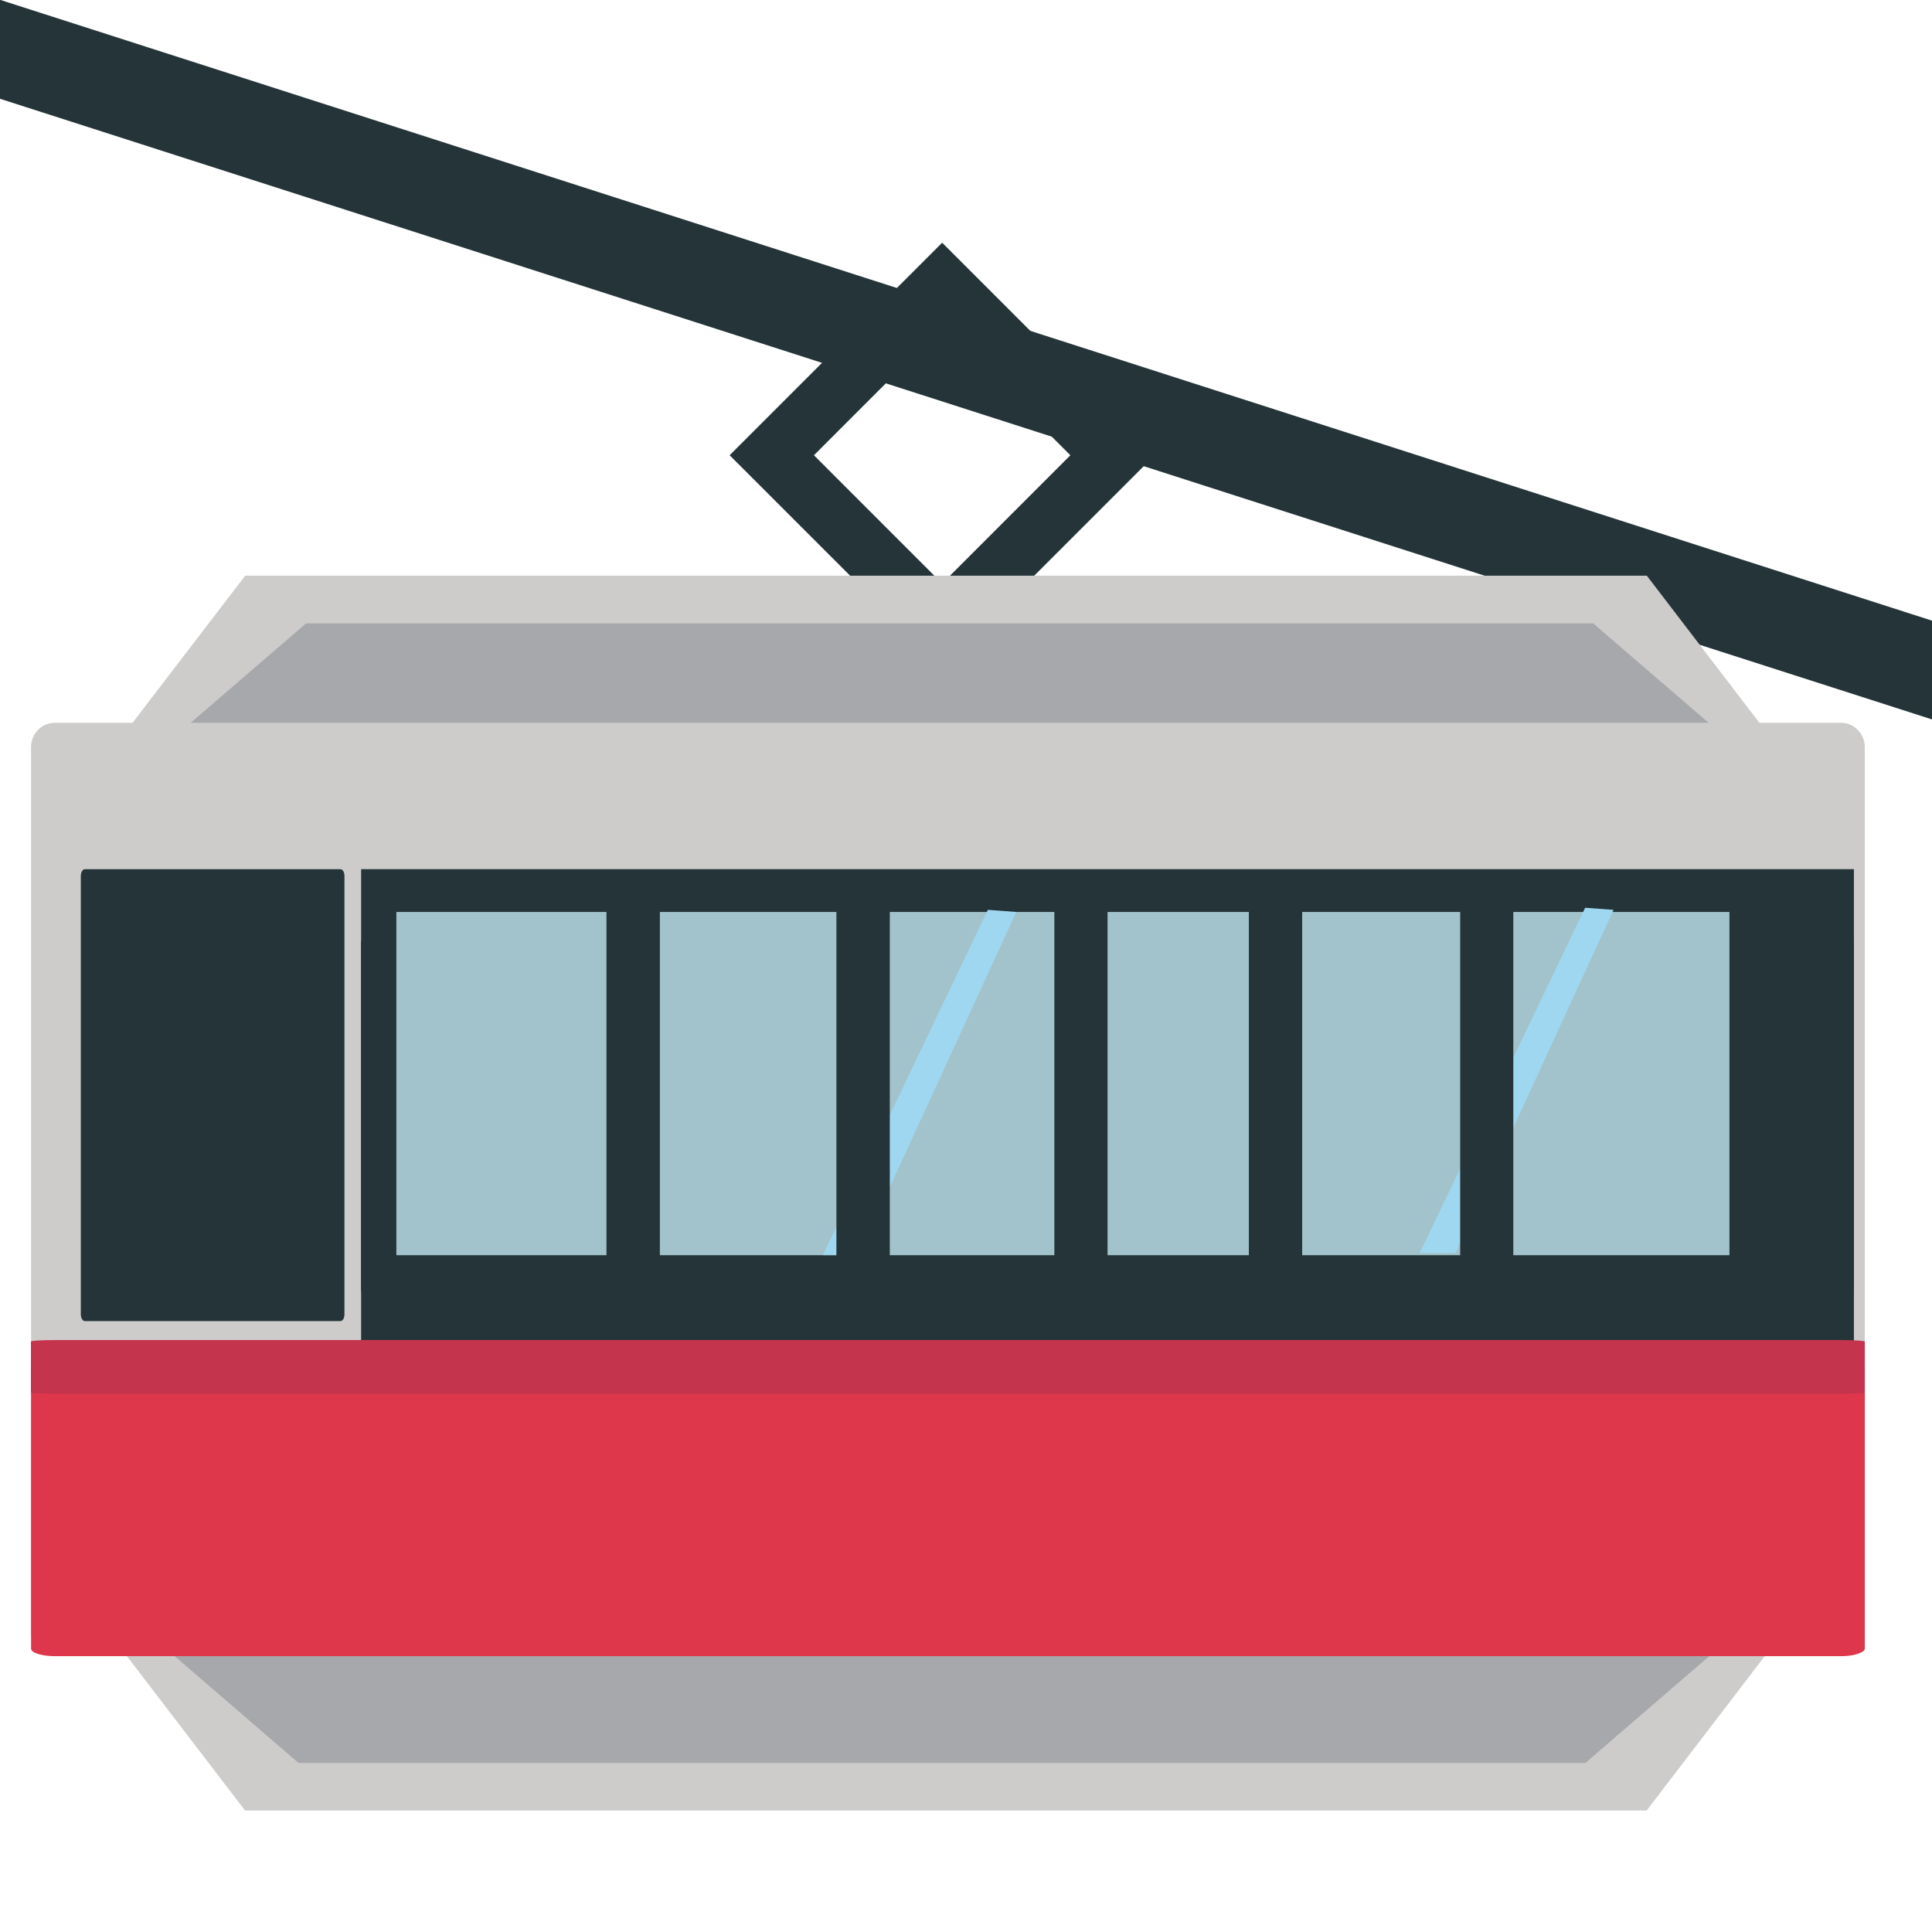
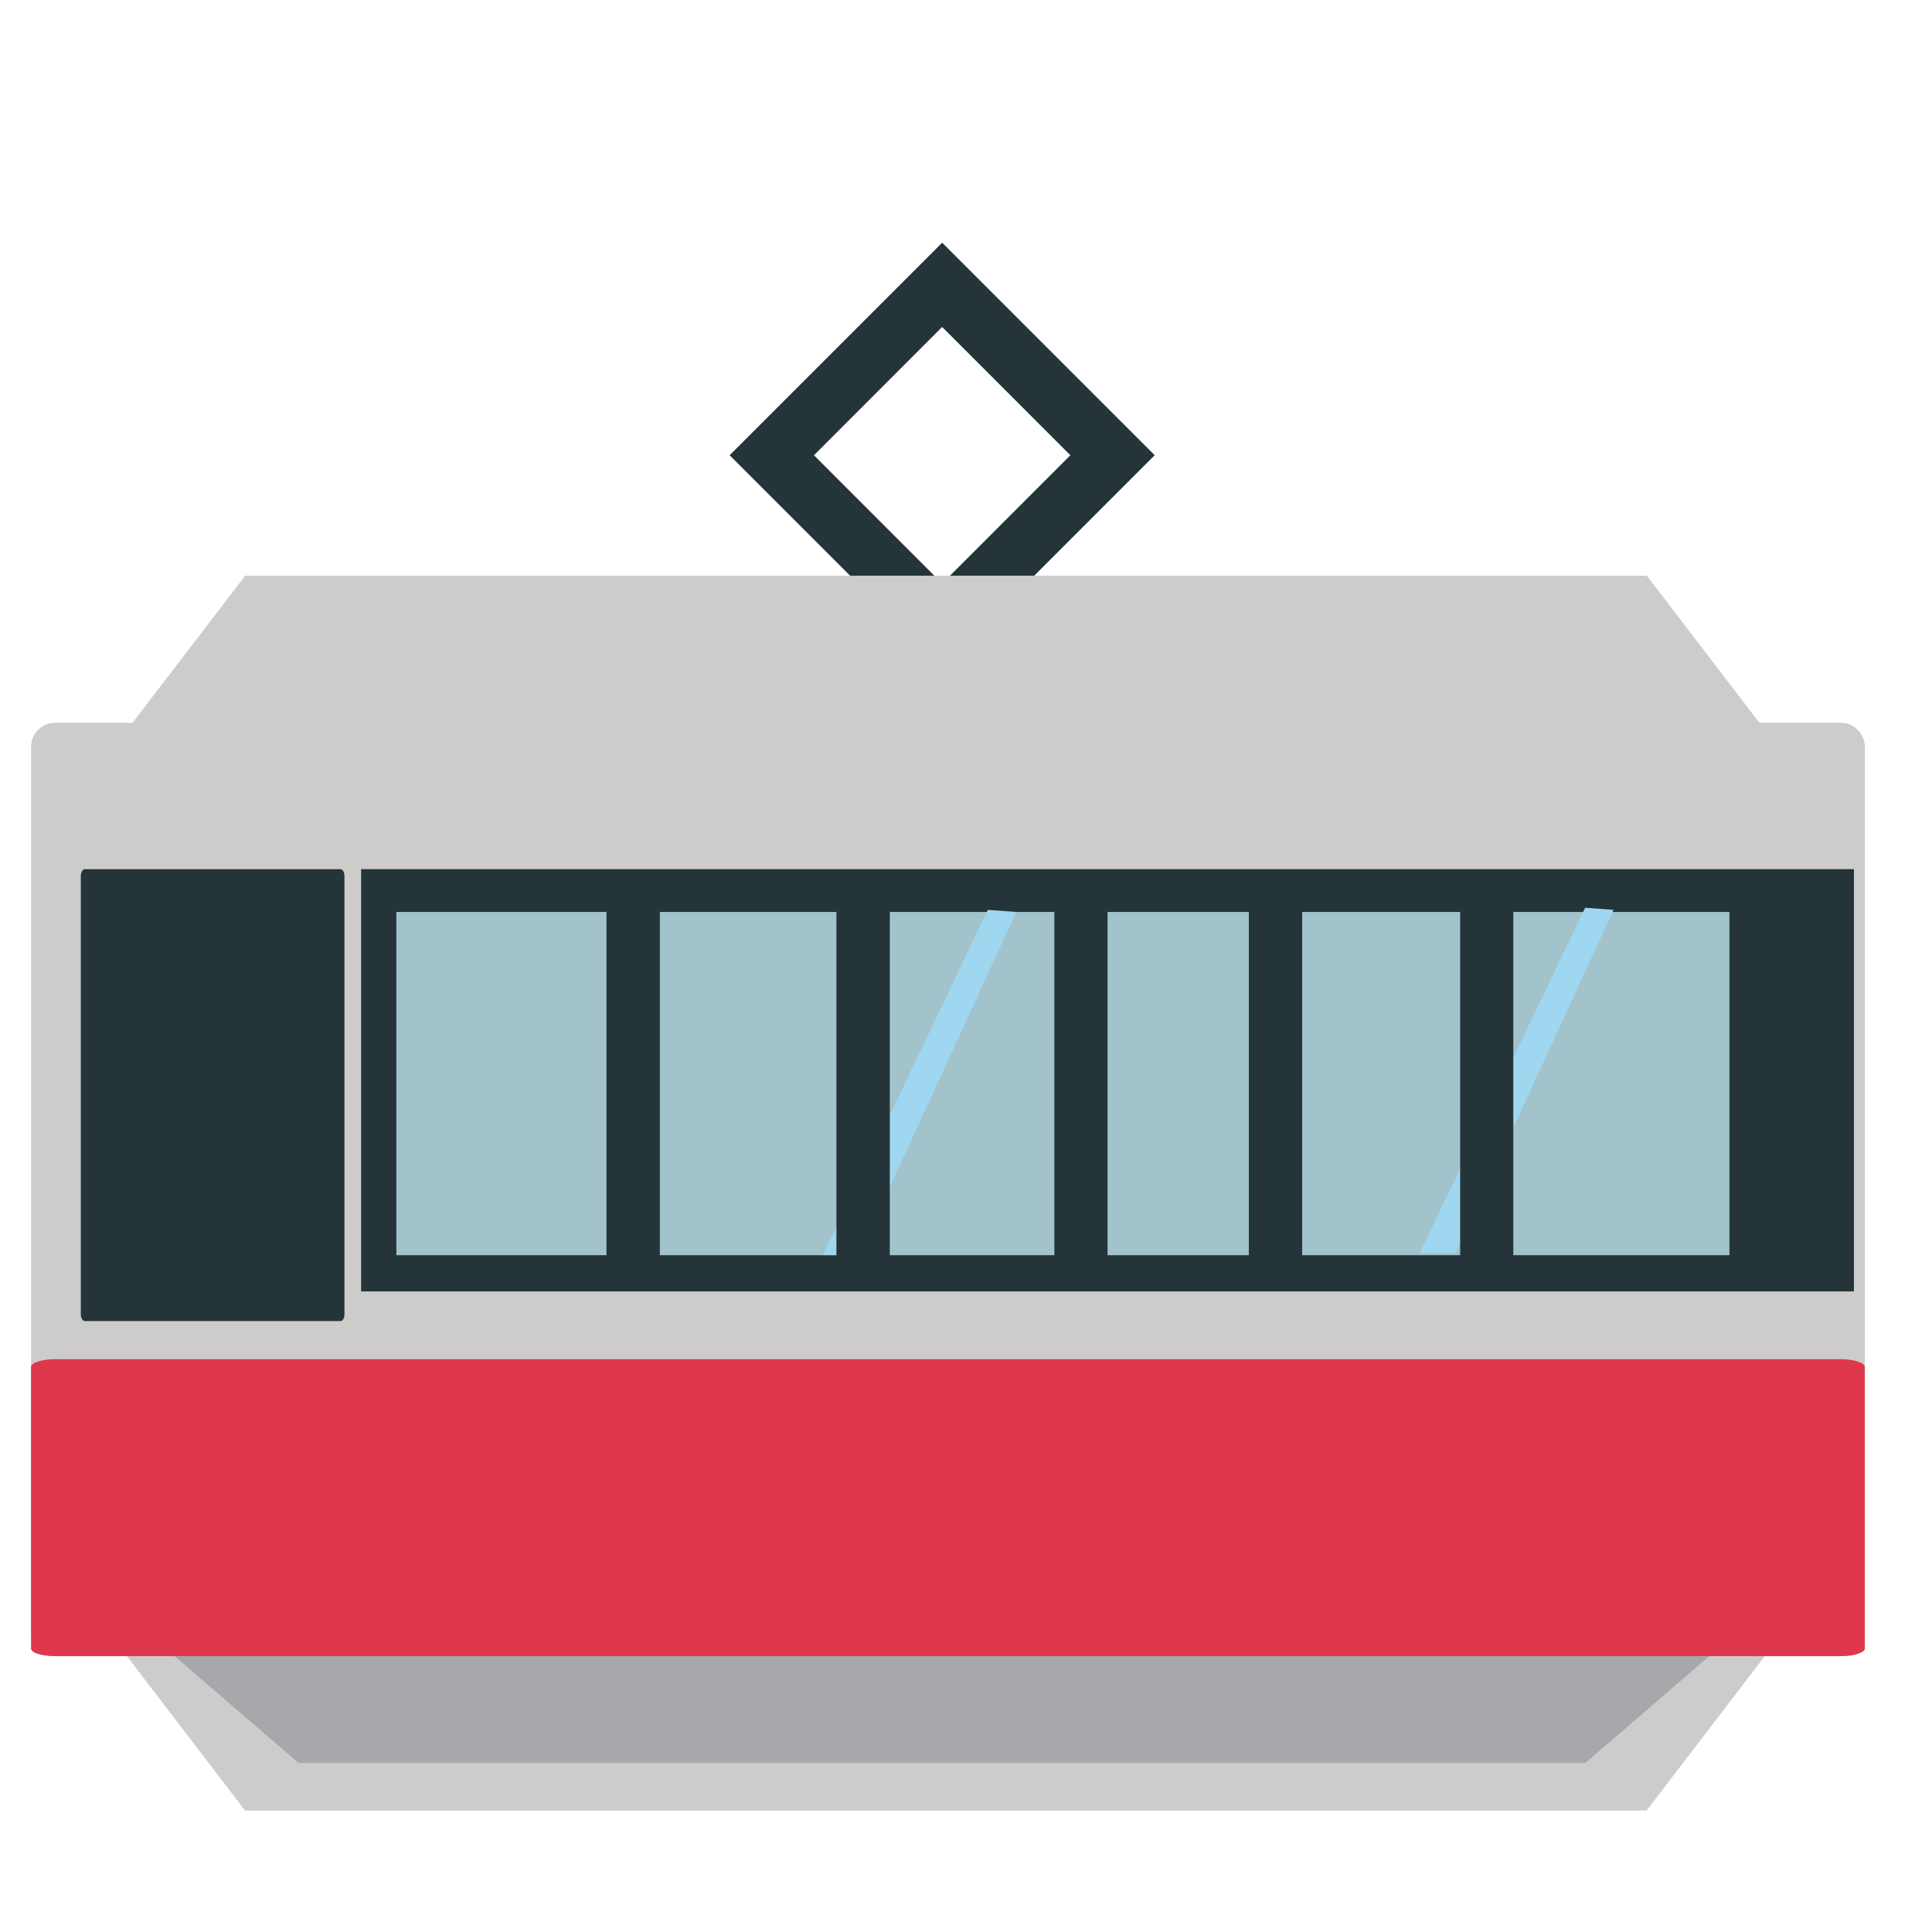
<svg xmlns="http://www.w3.org/2000/svg" viewBox="0 0 64 64" enable-background="new 0 0 64 64">
  <g fill="#243438">
-     <path d="M64.231,20.634C42.82,13.75,21.408,6.874,0-0.006v3.278c21.408,6.876,42.817,13.755,64.231,20.634V20.634z" />
    <path d="m31.21 8.04l-7.04 7.04 7.04 7.04 7.04-7.04-7.04-7.04m0 11.29l-4.247-4.249 4.247-4.25 4.248 4.25-4.248 4.249" />
  </g>
  <path fill="#cdcccb" d="m61.02 27.521h-59.37l6.473-8.451h46.43z" />
-   <path fill="#a7a8ac" d="m58.73 25.776h-54.54l5.949-5.126h42.636z" />
  <path fill="#cdcccb" d="m1.647 51.52h59.37l-6.47 8.456h-46.43z" />
  <path fill="#a7a8ac" d="m3.938 53.27h54.53l-5.95 5.13h-42.629z" />
  <path fill="#cdcccb" d="m61.774 24.741c0-.435-.364-.798-.789-.798-19.727 0-39.447 0-59.17 0-.432 0-.786.363-.786.798 0 9.774 0 19.553 0 29.33 0 .433.354.79.786.79 19.727 0 39.447 0 59.17 0 .214 0 .378-.078.496-.192.021-.012.034-.023.034-.023.034-.035.052-.047.062-.066.113-.126.197-.286.197-.508 0-9.778 0-19.556 0-29.331" />
  <path fill="#de374b" d="m61.774 45.28c0-.137-.364-.255-.789-.255-19.727 0-39.447 0-59.17 0-.429 0-.786.118-.786.255 0 3.113 0 6.223 0 9.335 0 .138.357.247.786.247 19.727 0 39.447 0 59.17 0 .214 0 .378-.023.496-.059.02-.004.032-.008.057-.015 0 0 .031-.009.039-.017.113-.039.197-.091.197-.157 0-3.111 0-6.22 0-9.334" />
  <g fill="#243438">
-     <path d="m11.963 31.17h49.45v13.99h-49.45z" />
    <path d="m11.963 28.792h49.45v13.988h-49.45z" />
  </g>
  <path fill="#a2c3cb" d="m13.13 30.21h44.16v11.37h-44.16z" />
  <g fill="#9fd7f1">
    <path d="m28.439 41.578h-1.179l5.464-11.438.941.07z" />
    <path d="m48.22 41.508h-1.19l5.48-11.438.94.07z" />
  </g>
  <g fill="#243438">
    <path d="m20.09 29.676h1.769v12.431h-1.769z" />
    <path d="m27.707 29.573h1.769v12.427h-1.769z" />
    <path d="m34.927 29.676h1.762v12.431h-1.762z" />
    <path d="m41.37 29.573h1.766v12.427h-1.766z" />
    <path d="m48.37 29.676h1.76v12.431h-1.76z" />
    <path d="m2.677 29.02c0 2.962 0 5.913 0 8.878 0 1.879 0 3.763 0 5.643 0 .119.061.221.131.221 1.794 0 3.592 0 5.387 0 1.027 0 2.057 0 3.084 0 .077 0 .131-.102.131-.221 0-2.959 0-5.92 0-8.877 0-1.883 0-3.758 0-5.644 0-.066-.012-.119-.036-.155l0 0v-.006c-.022-.033-.057-.065-.095-.065-1.797 0-3.595 0-5.389 0-1.031 0-2.052 0-3.082 0-.071 0-.131.102-.131.226" />
  </g>
-   <path fill="#c5344d" d="m61.774 44.44c0-.026-.364-.049-.789-.049-19.725 0-39.447 0-59.17 0-.425 0-.79.022-.79.049 0 .561 0 1.125 0 1.688 0 .024.365.044.79.044 19.723 0 39.445 0 59.17 0 .212 0 .378 0 .496-.013.021 0 .034 0 .034 0 .034-.004.052-.004.052-.004.123-.008.207-.011.207-.027 0-.563 0-1.127 0-1.688" />
</svg>